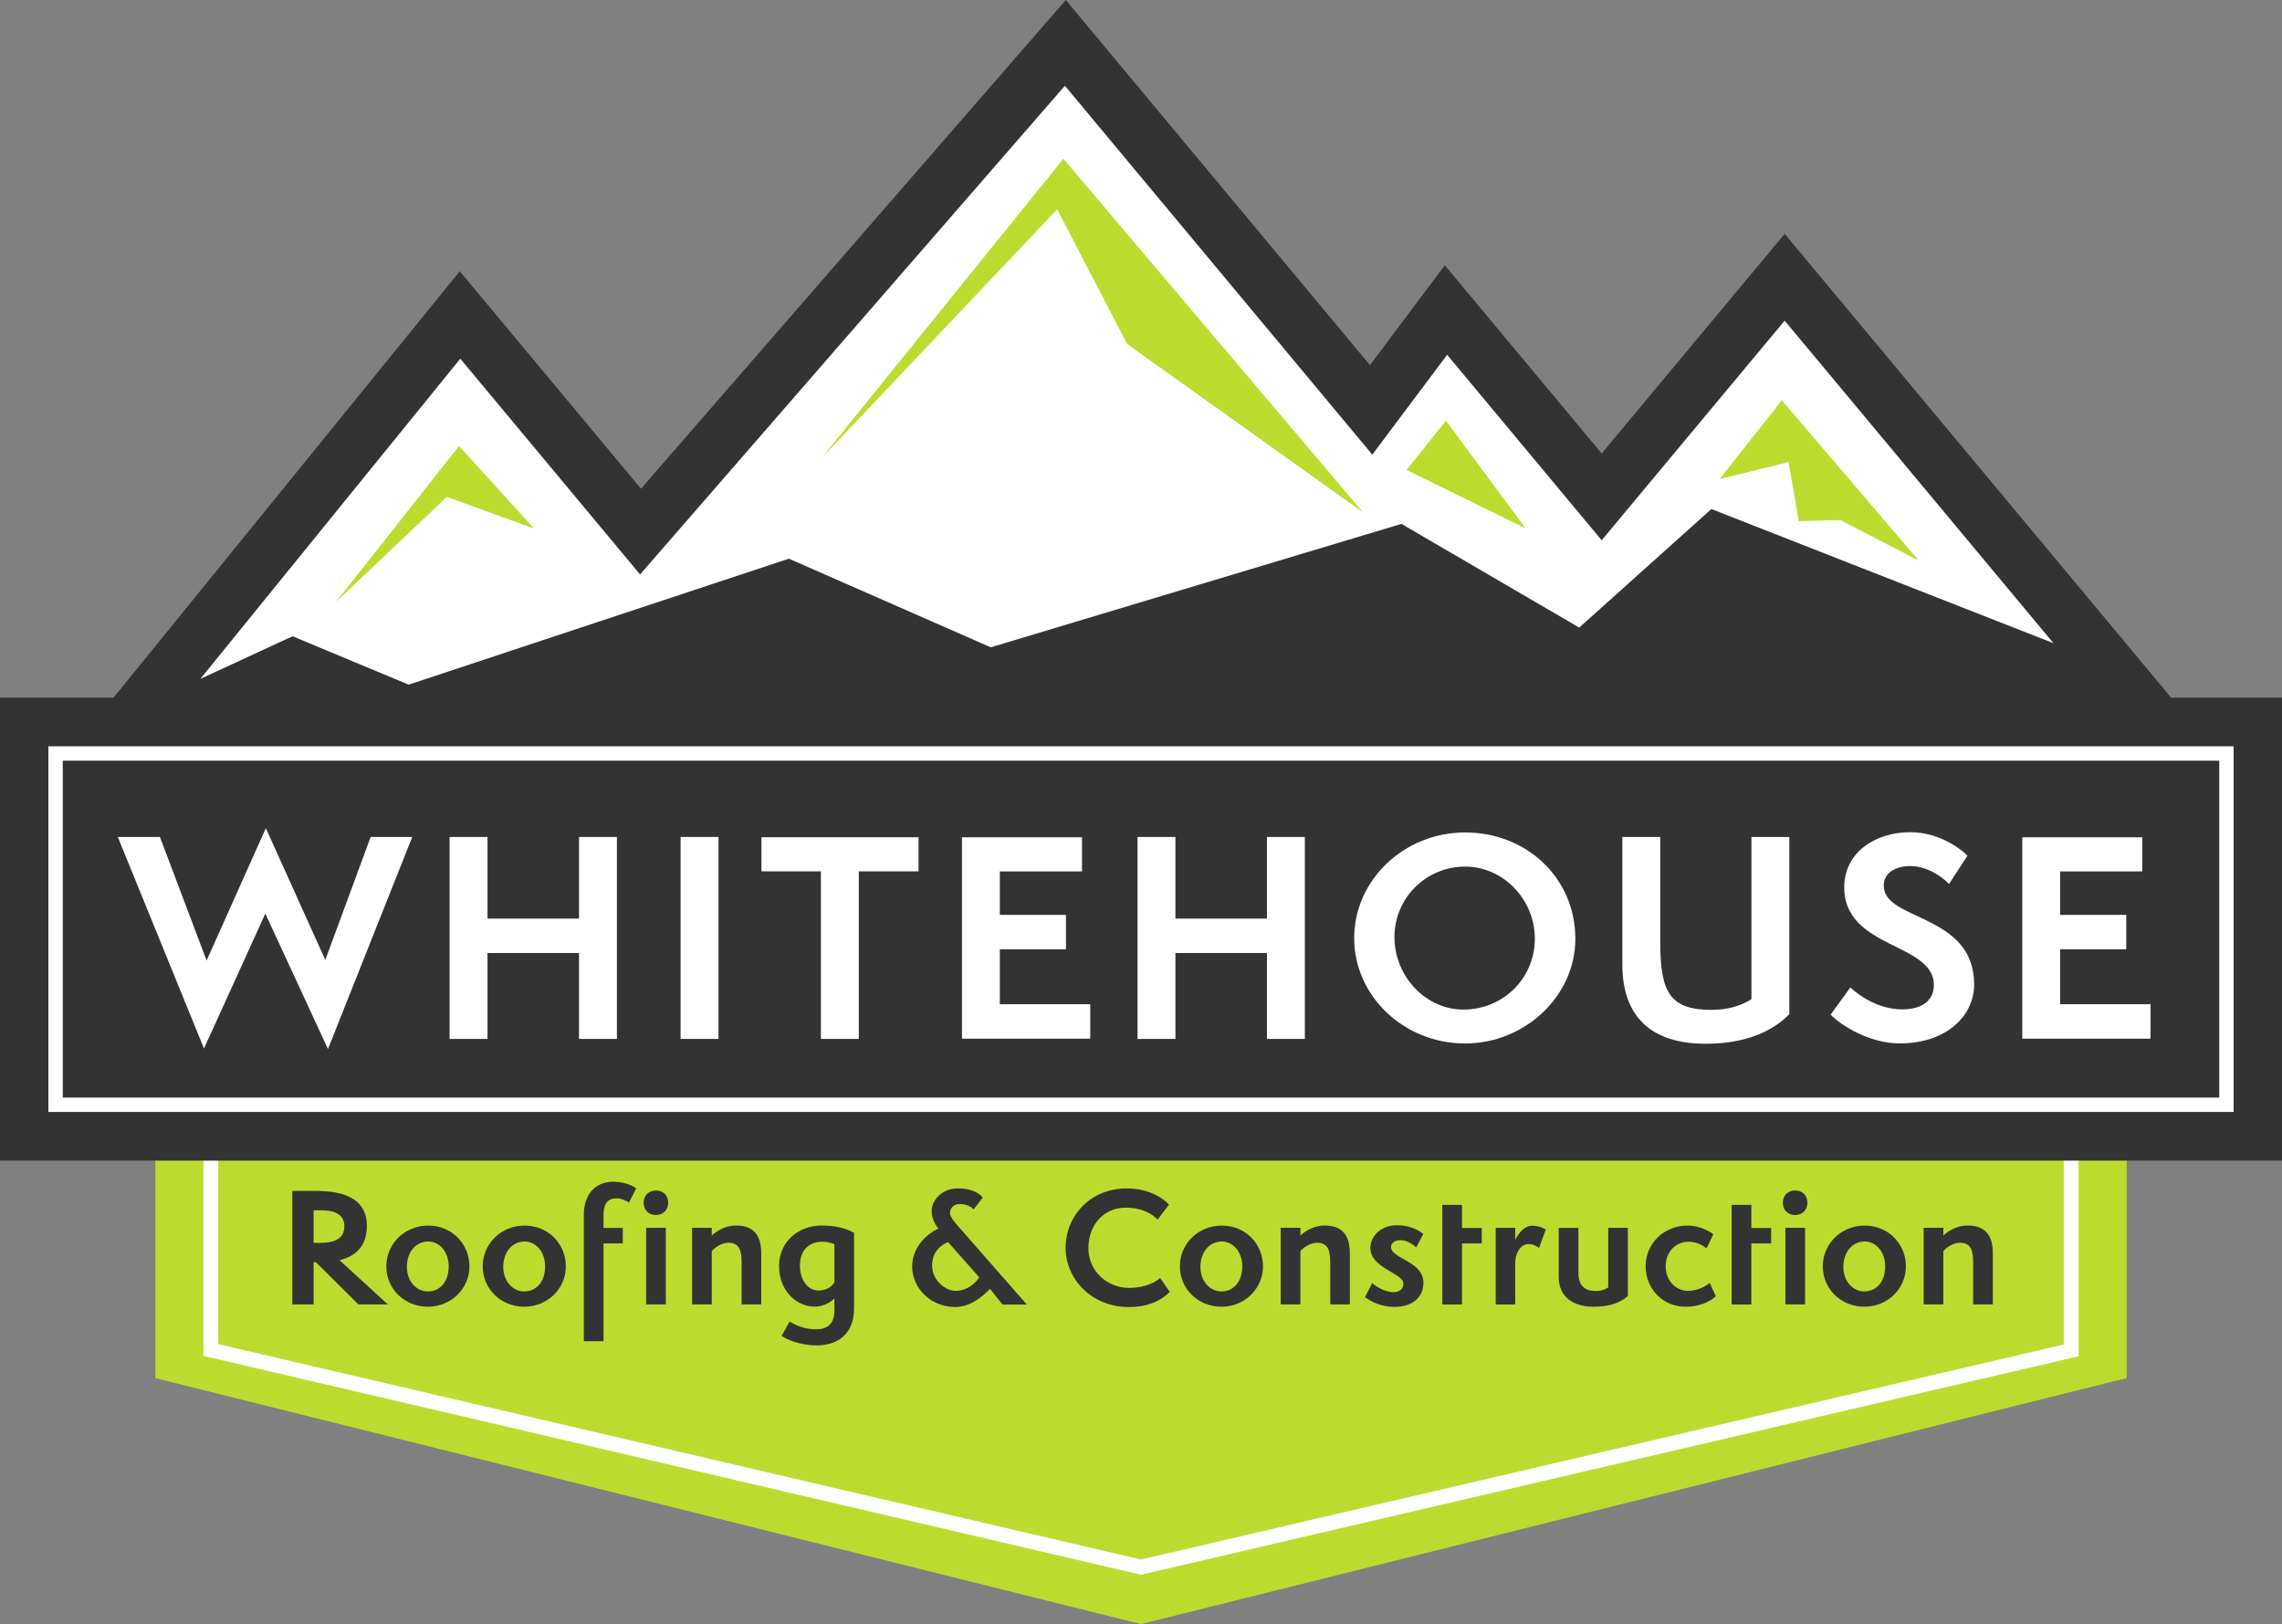
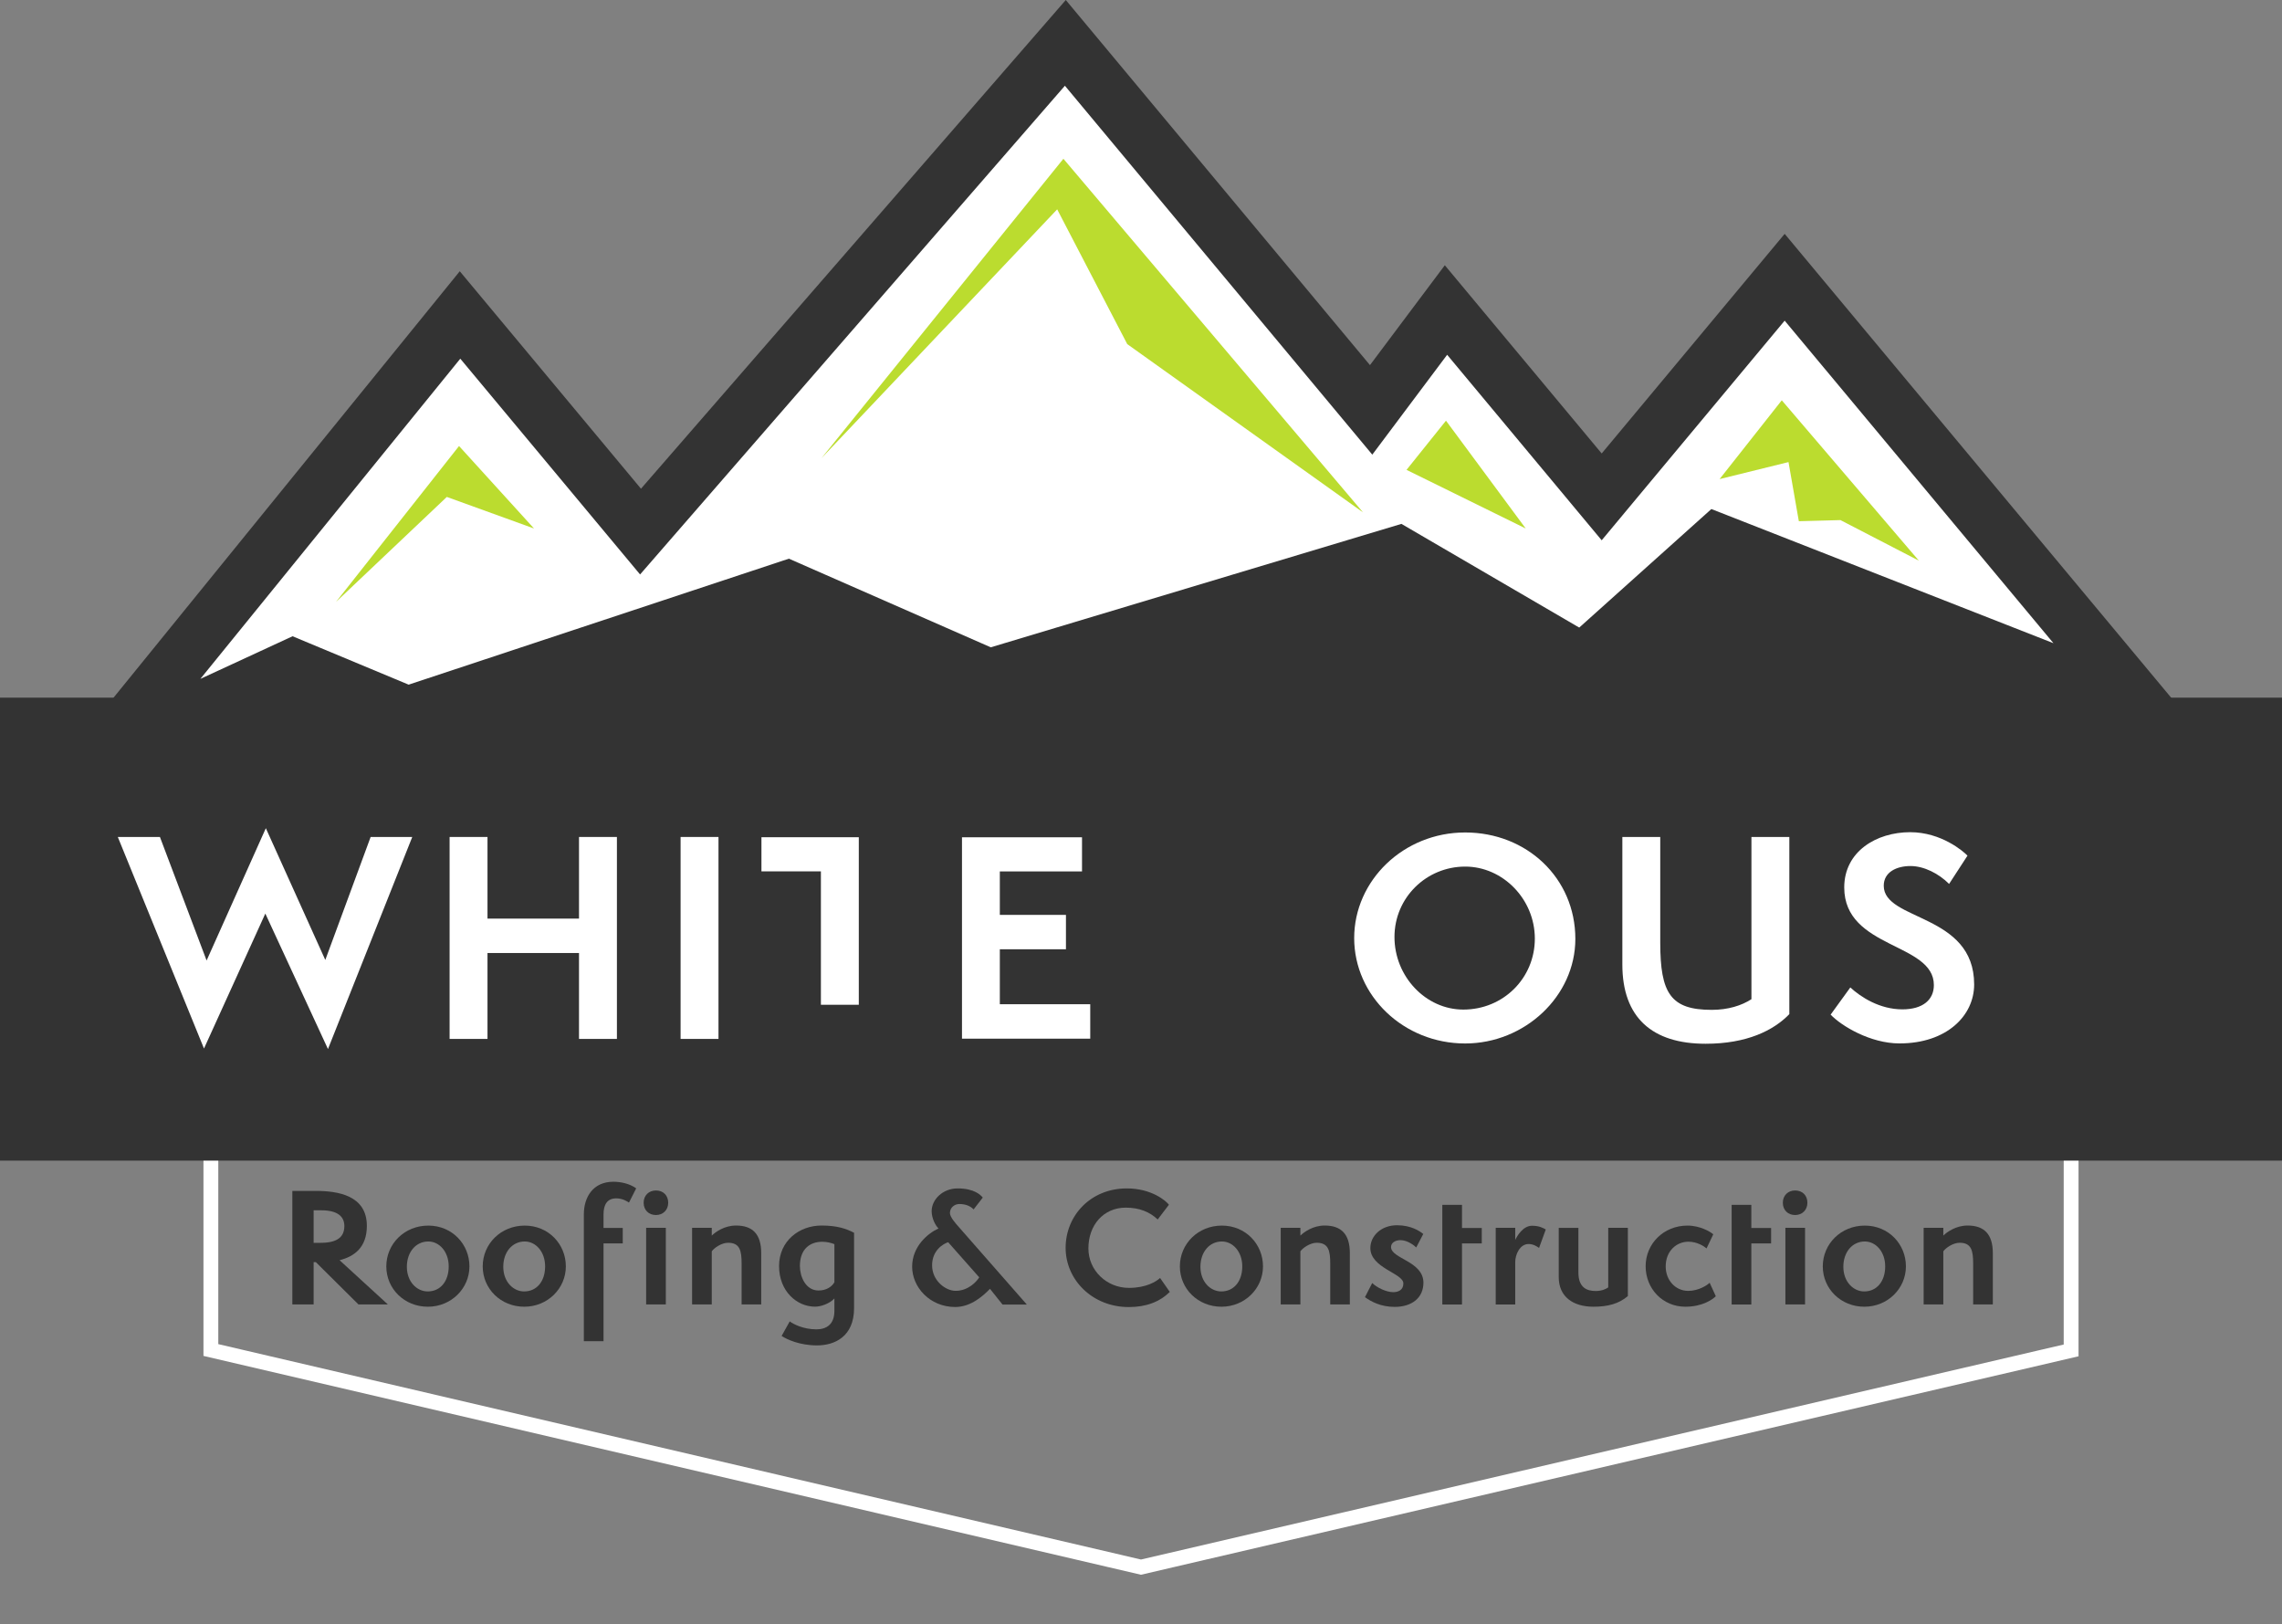
<svg xmlns="http://www.w3.org/2000/svg" id="Layer_2" viewBox="0 0 410.67 292.25">
  <rect x="0" y="0" width="410.67" height="292.25" fill="#808080" stroke="none" />
  <defs>
    <style>.cls-1{stroke-width:2.59px;}.cls-1,.cls-2{fill:none;stroke:#fff;stroke-miterlimit:10;}.cls-2{stroke-width:2.67px;}.cls-3{fill:#bbdc2f;}.cls-3,.cls-4,.cls-5{stroke-width:0px;}.cls-4{fill:#333;}.cls-5{fill:#fff;}</style>
  </defs>
  <g id="Whitehouse_logo">
    <g id="mountains">
      <polygon class="cls-5" points="383.89 125.54 321.89 51.79 288.89 88.67 261.89 56.79 245.29 75.7 192.56 9.46 116.22 94.29 83.89 56.79 29.56 121.13 27.22 125.54 383.89 127.13 383.89 125.54" />
      <path class="cls-4" d="M321.17,42.08l-32.93,39.52-28.23-33.87-13.47,17.97L191.8,0l-76.45,87.94-32.61-39.13L16.26,130.68l378.15-.71-73.24-87.89ZM82.84,64.55l32.35,38.82L191.64,15.43l55.32,66.38,13.47-17.97,27.81,33.38,32.93-39.52,48.37,58.04-61.56-24.14-23.78,21.33-32-18.66-73.9,22.21-36.33-15.95-68.43,22.67-20.89-8.71-16.59,7.67,46.78-57.62Z" />
      <polygon class="cls-3" points="82.61 80.26 60.46 108.32 80.41 89.42 96.1 95.1 82.61 80.26" />
      <polygon class="cls-3" points="260.22 75.7 253.12 84.55 274.57 95.1 260.22 75.7" />
      <polygon class="cls-3" points="320.65 72.03 309.46 86.21 321.86 83.15 323.72 93.79 331.21 93.59 345.32 100.89 320.65 72.03" />
      <polygon class="cls-3" points="191.37 28.57 147.82 82.46 190.25 37.67 202.86 61.92 245.29 92.2 191.37 28.57" />
    </g>
    <g id="green_badge">
-       <polygon class="cls-3" points="382.72 247.98 205.33 292.25 27.95 247.98 27.95 135 382.72 135 382.72 247.98" />
      <polygon class="cls-2" points="37.95 242.93 37.95 143.8 372.72 143.8 372.72 243 205.33 282 37.95 242.93" />
    </g>
    <rect class="cls-4" y="125.54" width="410.67" height="83.31" />
-     <rect class="cls-1" x="10" y="135.59" width="390.67" height="63.21" />
    <path class="cls-4" d="M64.51,234.73l-7.67-7.61h-.4v7.61h-3.83v-20.43h4.21c3.94,0,9.2.78,9.2,6.29,0,3.86-2.24,5.51-4.91,6.18l8.69,7.96h-5.29ZM57.73,223.64c2.89,0,4.24-1,4.24-3.02,0-1.7-1.21-2.83-4.13-2.83h-1.4v5.86h1.3Z" />
    <path class="cls-4" d="M77,235.14c-4.21,0-7.48-3.21-7.48-7.26s3.27-7.34,7.56-7.34,7.4,3.35,7.4,7.34-3.29,7.26-7.48,7.26ZM80.75,227.88c0-2.62-1.67-4.48-3.67-4.48-2.21,0-3.86,1.86-3.86,4.56s1.81,4.43,3.75,4.43c2.27,0,3.78-1.81,3.78-4.51Z" />
    <path class="cls-4" d="M94.35,235.14c-4.21,0-7.48-3.21-7.48-7.26s3.27-7.34,7.56-7.34,7.4,3.35,7.4,7.34-3.29,7.26-7.48,7.26ZM98.1,227.88c0-2.62-1.67-4.48-3.67-4.48-2.21,0-3.86,1.86-3.86,4.56s1.81,4.43,3.75,4.43c2.27,0,3.78-1.81,3.78-4.51Z" />
    <path class="cls-4" d="M105.07,241.35v-22.84c0-3.05,1.62-5.86,5.32-5.86,1.21,0,2.89.3,4.1,1.19l-1.3,2.56c-.27-.19-1.13-.76-2.29-.76-1.62,0-2.29,1.11-2.29,2.89v2.43h3.46v2.78h-3.46v17.6h-3.54Z" />
    <path class="cls-4" d="M115.83,216.43c0-1.32.94-2.21,2.21-2.21,1.35,0,2.21.92,2.21,2.21s-.92,2.21-2.21,2.21-2.21-.89-2.21-2.21ZM116.28,234.73v-13.79h3.54v13.79h-3.54Z" />
    <path class="cls-4" d="M133.46,234.73v-7.37c0-2.27-.3-3.73-2.43-3.73-1.21,0-2.56.97-2.94,1.54v9.56h-3.54v-13.79h3.54v1.4c.67-.65,2.27-1.81,4.37-1.81,2.94,0,4.53,1.51,4.53,4.97v9.23h-3.54Z" />
    <path class="cls-4" d="M150.16,233.65c-.86.94-2.43,1.48-3.48,1.48-3.29,0-6.48-2.78-6.48-7.31s3.64-7.29,7.64-7.29c2.86,0,4.48.59,5.86,1.3v13.55c0,5.18-3.54,6.72-6.67,6.72s-5.43-1.08-6.37-1.7l1.46-2.62c.59.46,2.43,1.43,4.8,1.43,1.81,0,3.24-.89,3.24-3.32v-2.24ZM150.16,223.88c-.57-.22-1.32-.43-2.19-.43-2.11,0-4.02,1.21-4.02,4.37,0,1.89,1.03,4.4,3.35,4.4,1.46,0,2.4-.7,2.86-1.48v-6.86Z" />
    <path class="cls-4" d="M180.4,234.73l-2.24-2.81c-1.11,1.13-3.35,3.27-6.24,3.27-4.62,0-7.77-3.59-7.77-7.26s2.86-6.02,4.75-6.88c-.46-.38-1.24-1.75-1.24-3.1,0-2.11,2-4.1,4.67-4.1,3.02,0,4.18,1.21,4.53,1.65l-1.65,2.13c-.54-.57-1.38-.97-2.56-.97-.89,0-1.7.65-1.7,1.62,0,.73,1.05,1.89,1.48,2.38l12.36,14.09h-4.4ZM170.63,223.53c-.84.27-2.89,1.43-2.89,4.16s2.38,4.59,4.24,4.59c2.29,0,3.81-1.7,4.24-2.43l-5.59-6.32Z" />
    <path class="cls-4" d="M210.53,232.47c-1.86,1.81-4.27,2.73-7.4,2.73-6.53,0-11.36-4.89-11.36-10.66s4.48-10.69,11.01-10.69c4.48,0,7.1,2.27,7.58,2.94l-2.02,2.65c-1.46-1.38-3.32-2.13-5.75-2.13-3.97,0-6.72,3.1-6.72,7.34,0,3.97,3.29,7.1,7.29,7.1,3.13,0,4.94-1.16,5.61-1.78l1.75,2.51Z" />
    <path class="cls-4" d="M219.81,235.14c-4.21,0-7.48-3.21-7.48-7.26s3.27-7.34,7.56-7.34,7.4,3.35,7.4,7.34-3.29,7.26-7.48,7.26ZM223.56,227.88c0-2.62-1.67-4.48-3.67-4.48-2.21,0-3.86,1.86-3.86,4.56s1.81,4.43,3.75,4.43c2.27,0,3.78-1.81,3.78-4.51Z" />
    <path class="cls-4" d="M239.39,234.73v-7.37c0-2.27-.3-3.73-2.43-3.73-1.21,0-2.56.97-2.94,1.54v9.56h-3.54v-13.79h3.54v1.4c.67-.65,2.27-1.81,4.37-1.81,2.94,0,4.53,1.51,4.53,4.97v9.23h-3.54Z" />
    <path class="cls-4" d="M246.93,230.87c.84.81,2.51,1.65,3.81,1.65.84,0,1.81-.35,1.81-1.57,0-1.84-5.94-2.75-5.94-6.37,0-2.13,1.89-4.1,4.8-4.1,2.54,0,4.08,1.05,4.72,1.57l-1.27,2.43c-.24-.27-1.51-1.32-2.83-1.32-.92,0-1.7.46-1.7,1.24,0,2.11,5.83,2.54,5.83,6.42,0,2.67-2.02,4.35-5.18,4.35-2.46,0-4.24-.94-5.34-1.75l1.3-2.54Z" />
    <path class="cls-4" d="M259.56,234.73v-17.92h3.54v4.16h3.56v2.78h-3.56v10.99h-3.54Z" />
    <path class="cls-4" d="M269.17,234.73v-13.79h3.51v2.19c.32-.7,1.4-2.56,3.02-2.56,1.24,0,1.92.35,2.48.67l-1.21,3.32c-.43-.3-1.03-.7-1.89-.7-1.57,0-2.4,1.89-2.4,3.27v7.61h-3.51Z" />
    <path class="cls-4" d="M289.41,220.94h3.54v12.28c-1.62,1.4-3.64,1.92-6.18,1.92-3.67,0-6.26-1.78-6.26-5.34v-8.85h3.54v8.04c0,2.7,1.51,3.32,3.1,3.32,1.19,0,1.94-.41,2.27-.65v-10.72Z" />
    <path class="cls-4" d="M308.78,233.25c-.54.54-2.35,1.89-5.48,1.89-4.08,0-7.15-3.24-7.15-7.29s3.24-7.31,7.53-7.31c2.29,0,4.16,1.13,4.64,1.57l-1.21,2.54c-.43-.38-1.67-1.21-3.27-1.21-2.13,0-4.08,1.67-4.08,4.45,0,2.54,1.81,4.4,4.05,4.4,1.89,0,3.46-1.05,3.86-1.46l1.11,2.43Z" />
    <path class="cls-4" d="M311.63,234.73v-17.92h3.54v4.16h3.56v2.78h-3.56v10.99h-3.54Z" />
    <path class="cls-4" d="M320.84,216.43c0-1.32.94-2.21,2.21-2.21,1.35,0,2.21.92,2.21,2.21s-.92,2.21-2.21,2.21-2.21-.89-2.21-2.21ZM321.3,234.73v-13.79h3.54v13.79h-3.54Z" />
    <path class="cls-4" d="M335.51,235.14c-4.21,0-7.48-3.21-7.48-7.26s3.27-7.34,7.56-7.34,7.4,3.35,7.4,7.34-3.29,7.26-7.48,7.26ZM339.26,227.88c0-2.62-1.67-4.48-3.67-4.48-2.21,0-3.86,1.86-3.86,4.56s1.81,4.43,3.75,4.43c2.27,0,3.78-1.81,3.78-4.51Z" />
    <path class="cls-4" d="M355.09,234.73v-7.37c0-2.27-.3-3.73-2.43-3.73-1.21,0-2.56.97-2.94,1.54v9.56h-3.54v-13.79h3.54v1.4c.67-.65,2.27-1.81,4.37-1.81,2.94,0,4.54,1.51,4.54,4.97v9.23h-3.54Z" />
    <path class="cls-5" d="M47.75,164.39l-11.04,24.29-15.51-38.07h7.58l8.4,22.23,10.66-23.81,10.7,23.71,8.16-22.13h7.49l-15.17,38.16-11.28-24.39Z" />
    <path class="cls-5" d="M104.2,186.95v-15.46h-16.47v15.46h-6.82v-36.34h6.82v14.69h16.47v-14.69h6.82v36.34h-6.82Z" />
    <path class="cls-5" d="M122.48,186.95v-36.34h6.82v36.34h-6.82Z" />
-     <path class="cls-5" d="M147.73,186.95v-30.15h-10.7v-6.14h28.27v6.14h-10.75v30.15h-6.82Z" />
+     <path class="cls-5" d="M147.73,186.95v-30.15h-10.7v-6.14h28.27h-10.75v30.15h-6.82Z" />
    <path class="cls-5" d="M173.12,186.91v-36.24h21.6v6.14h-14.79v7.82h11.9v6.19h-11.9v9.89h16.27v6.19h-23.09Z" />
-     <path class="cls-5" d="M228,186.95v-15.46h-16.47v15.46h-6.82v-36.34h6.82v14.69h16.47v-14.69h6.82v36.34h-6.82Z" />
    <path class="cls-5" d="M263.67,187.77c-11.09,0-19.97-8.59-19.97-18.96s8.88-19.01,19.97-19.01,19.83,8.21,19.83,19.15c0,10.32-9.12,18.82-19.83,18.82ZM263.67,155.94c-6.96,0-12.72,5.57-12.72,12.67s5.62,13.06,12.39,13.06c7.2,0,12.87-5.66,12.87-12.77s-5.76-12.96-12.53-12.96Z" />
    <path class="cls-5" d="M315.19,150.61h6.82v31.88c-2.83,2.93-7.63,5.33-15.07,5.33-9.6,0-14.98-4.7-14.98-14.26v-22.95h6.82v19.01c0,9.12,1.87,12.1,9.26,12.1,2.93,0,5.38-.77,7.15-1.92v-29.19Z" />
    <path class="cls-5" d="M332.99,177.69c1.87,1.73,5.28,3.94,9.36,3.94,3.7,0,5.67-1.73,5.67-4.37,0-7.68-16.13-6.48-16.13-17.57,0-6.48,5.81-9.94,11.86-9.94,5.62,0,9.6,3.46,10.32,4.22l-3.31,5.09c-1.87-1.87-4.51-3.22-6.96-3.22s-4.8,1.06-4.8,3.55c0,6.38,16.27,4.94,16.27,17.76,0,5.62-4.94,10.61-13.44,10.61-5.23,0-10.42-3.12-12.39-5.18l3.55-4.9Z" />
-     <path class="cls-5" d="M363.93,186.91v-36.24h21.6v6.14h-14.79v7.82h11.9v6.19h-11.9v9.89h16.27v6.19h-23.09Z" />
  </g>
</svg>